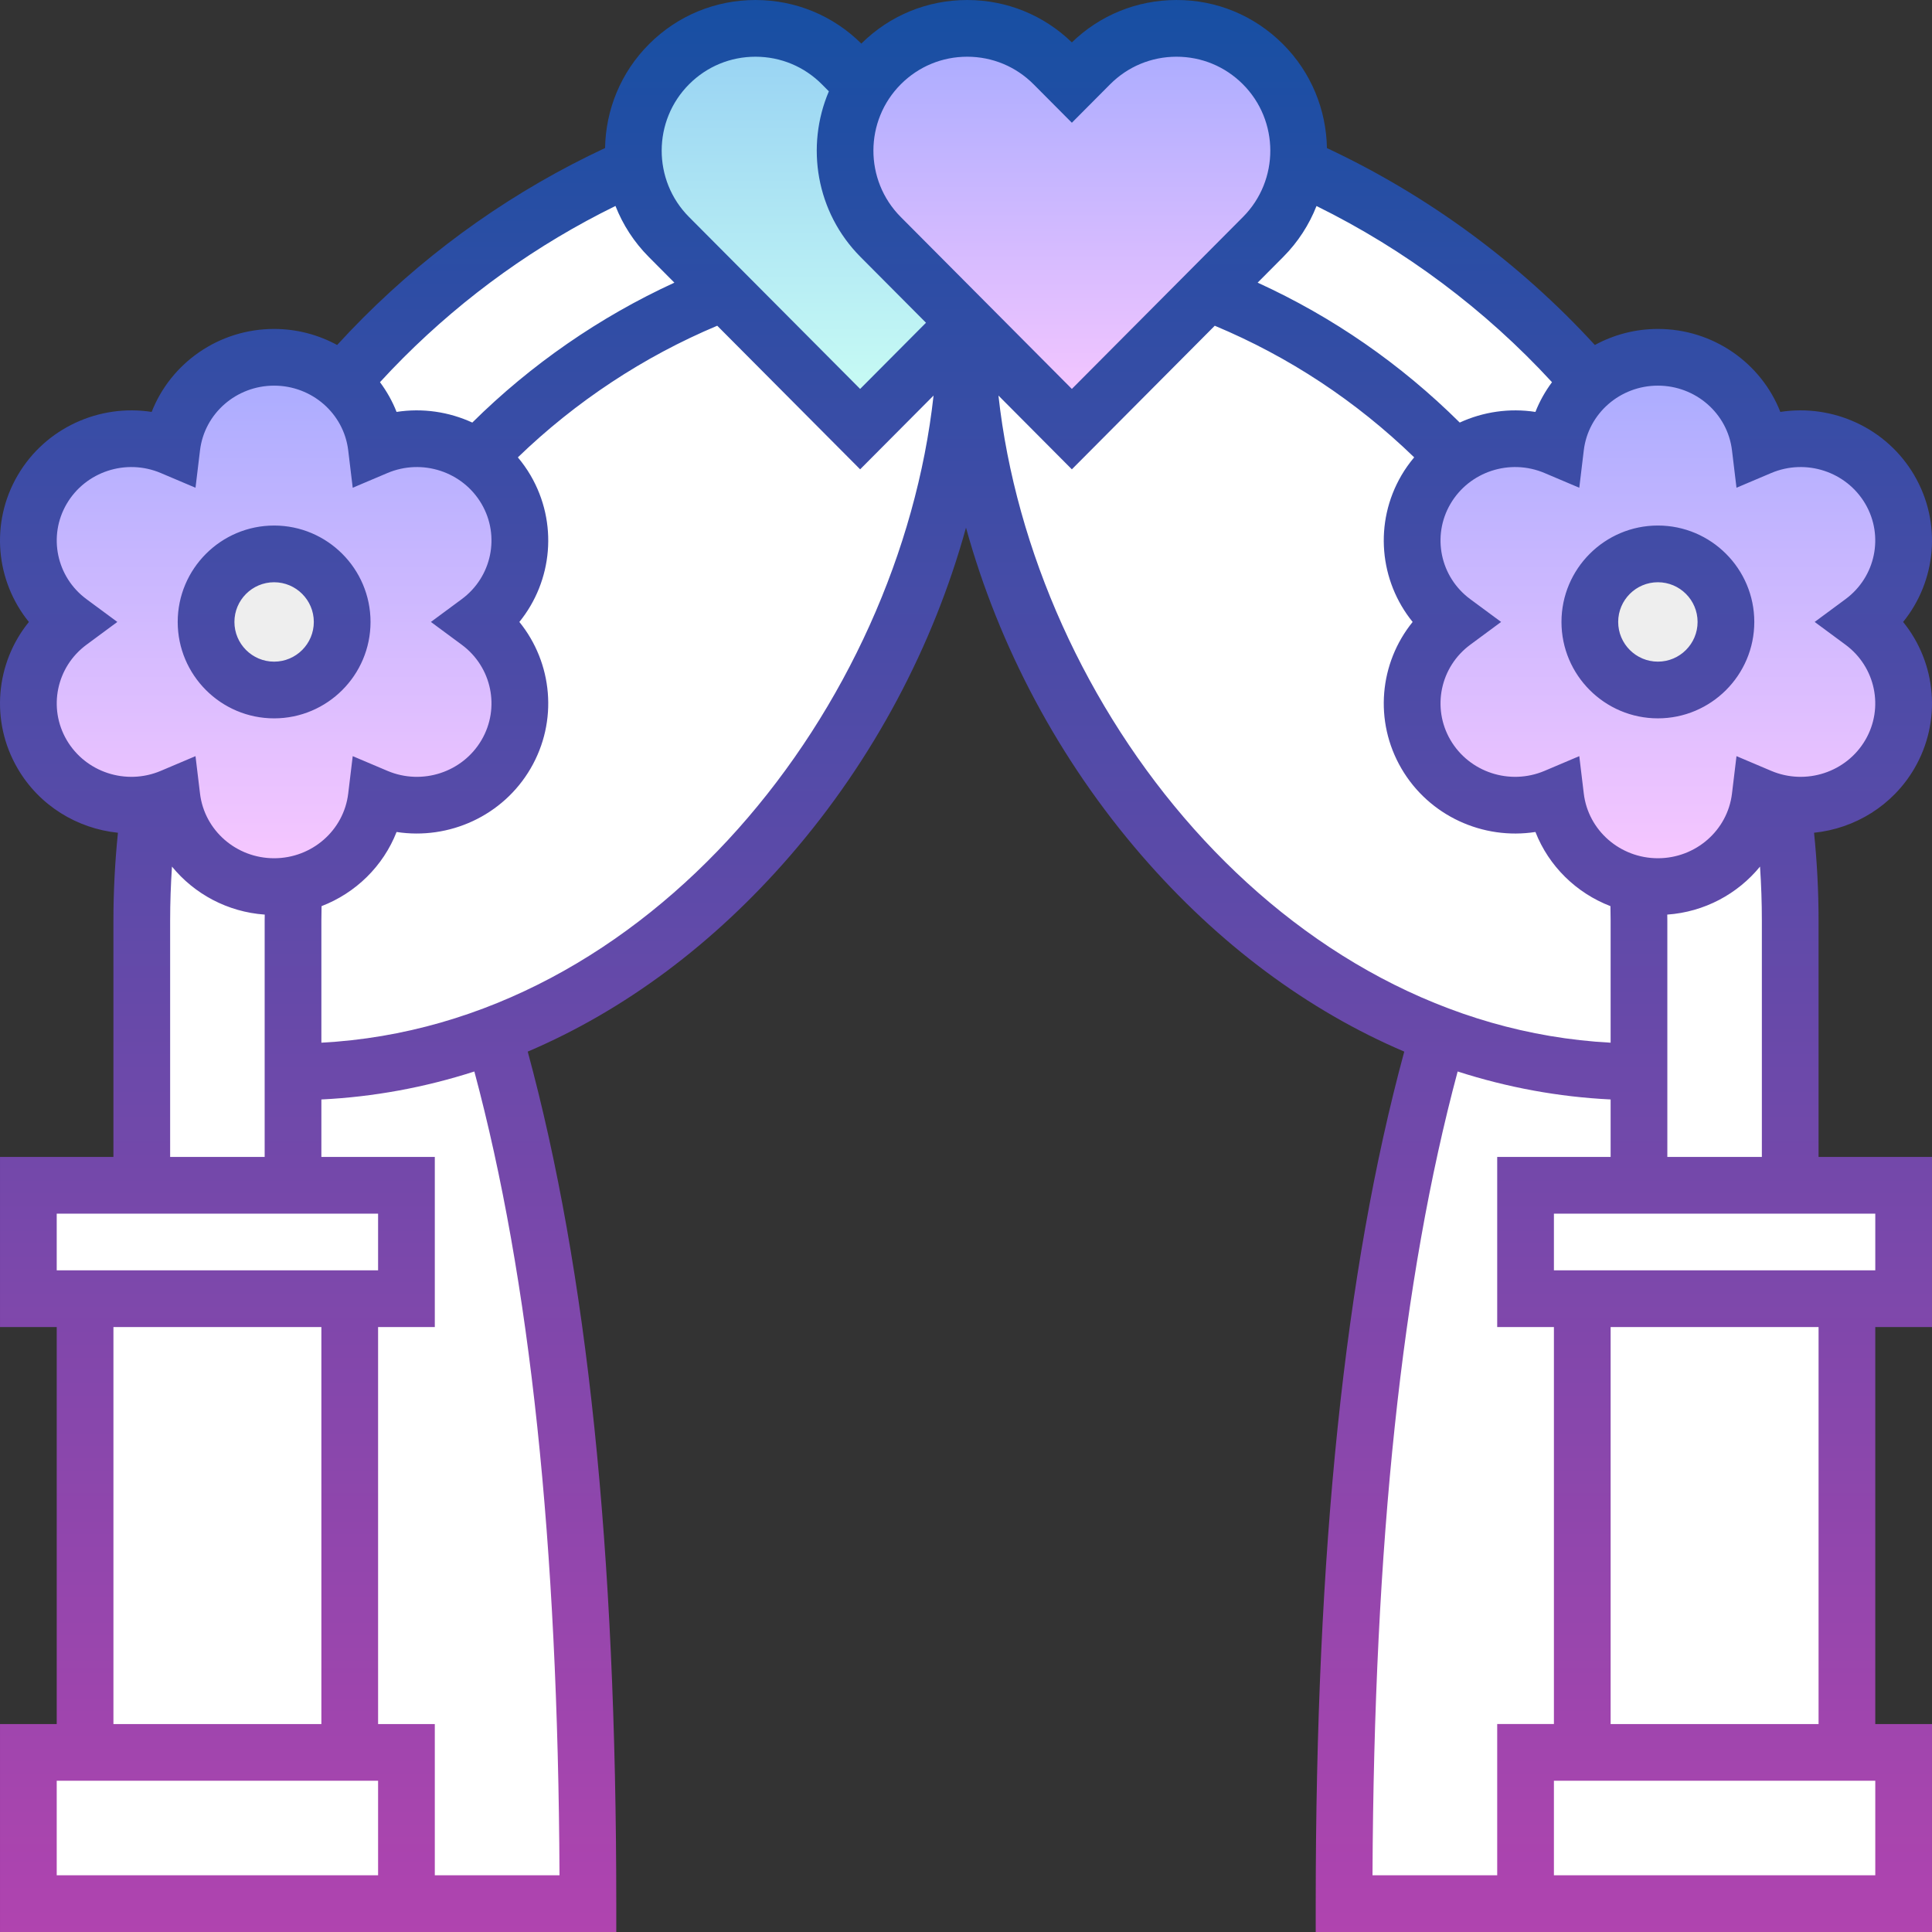
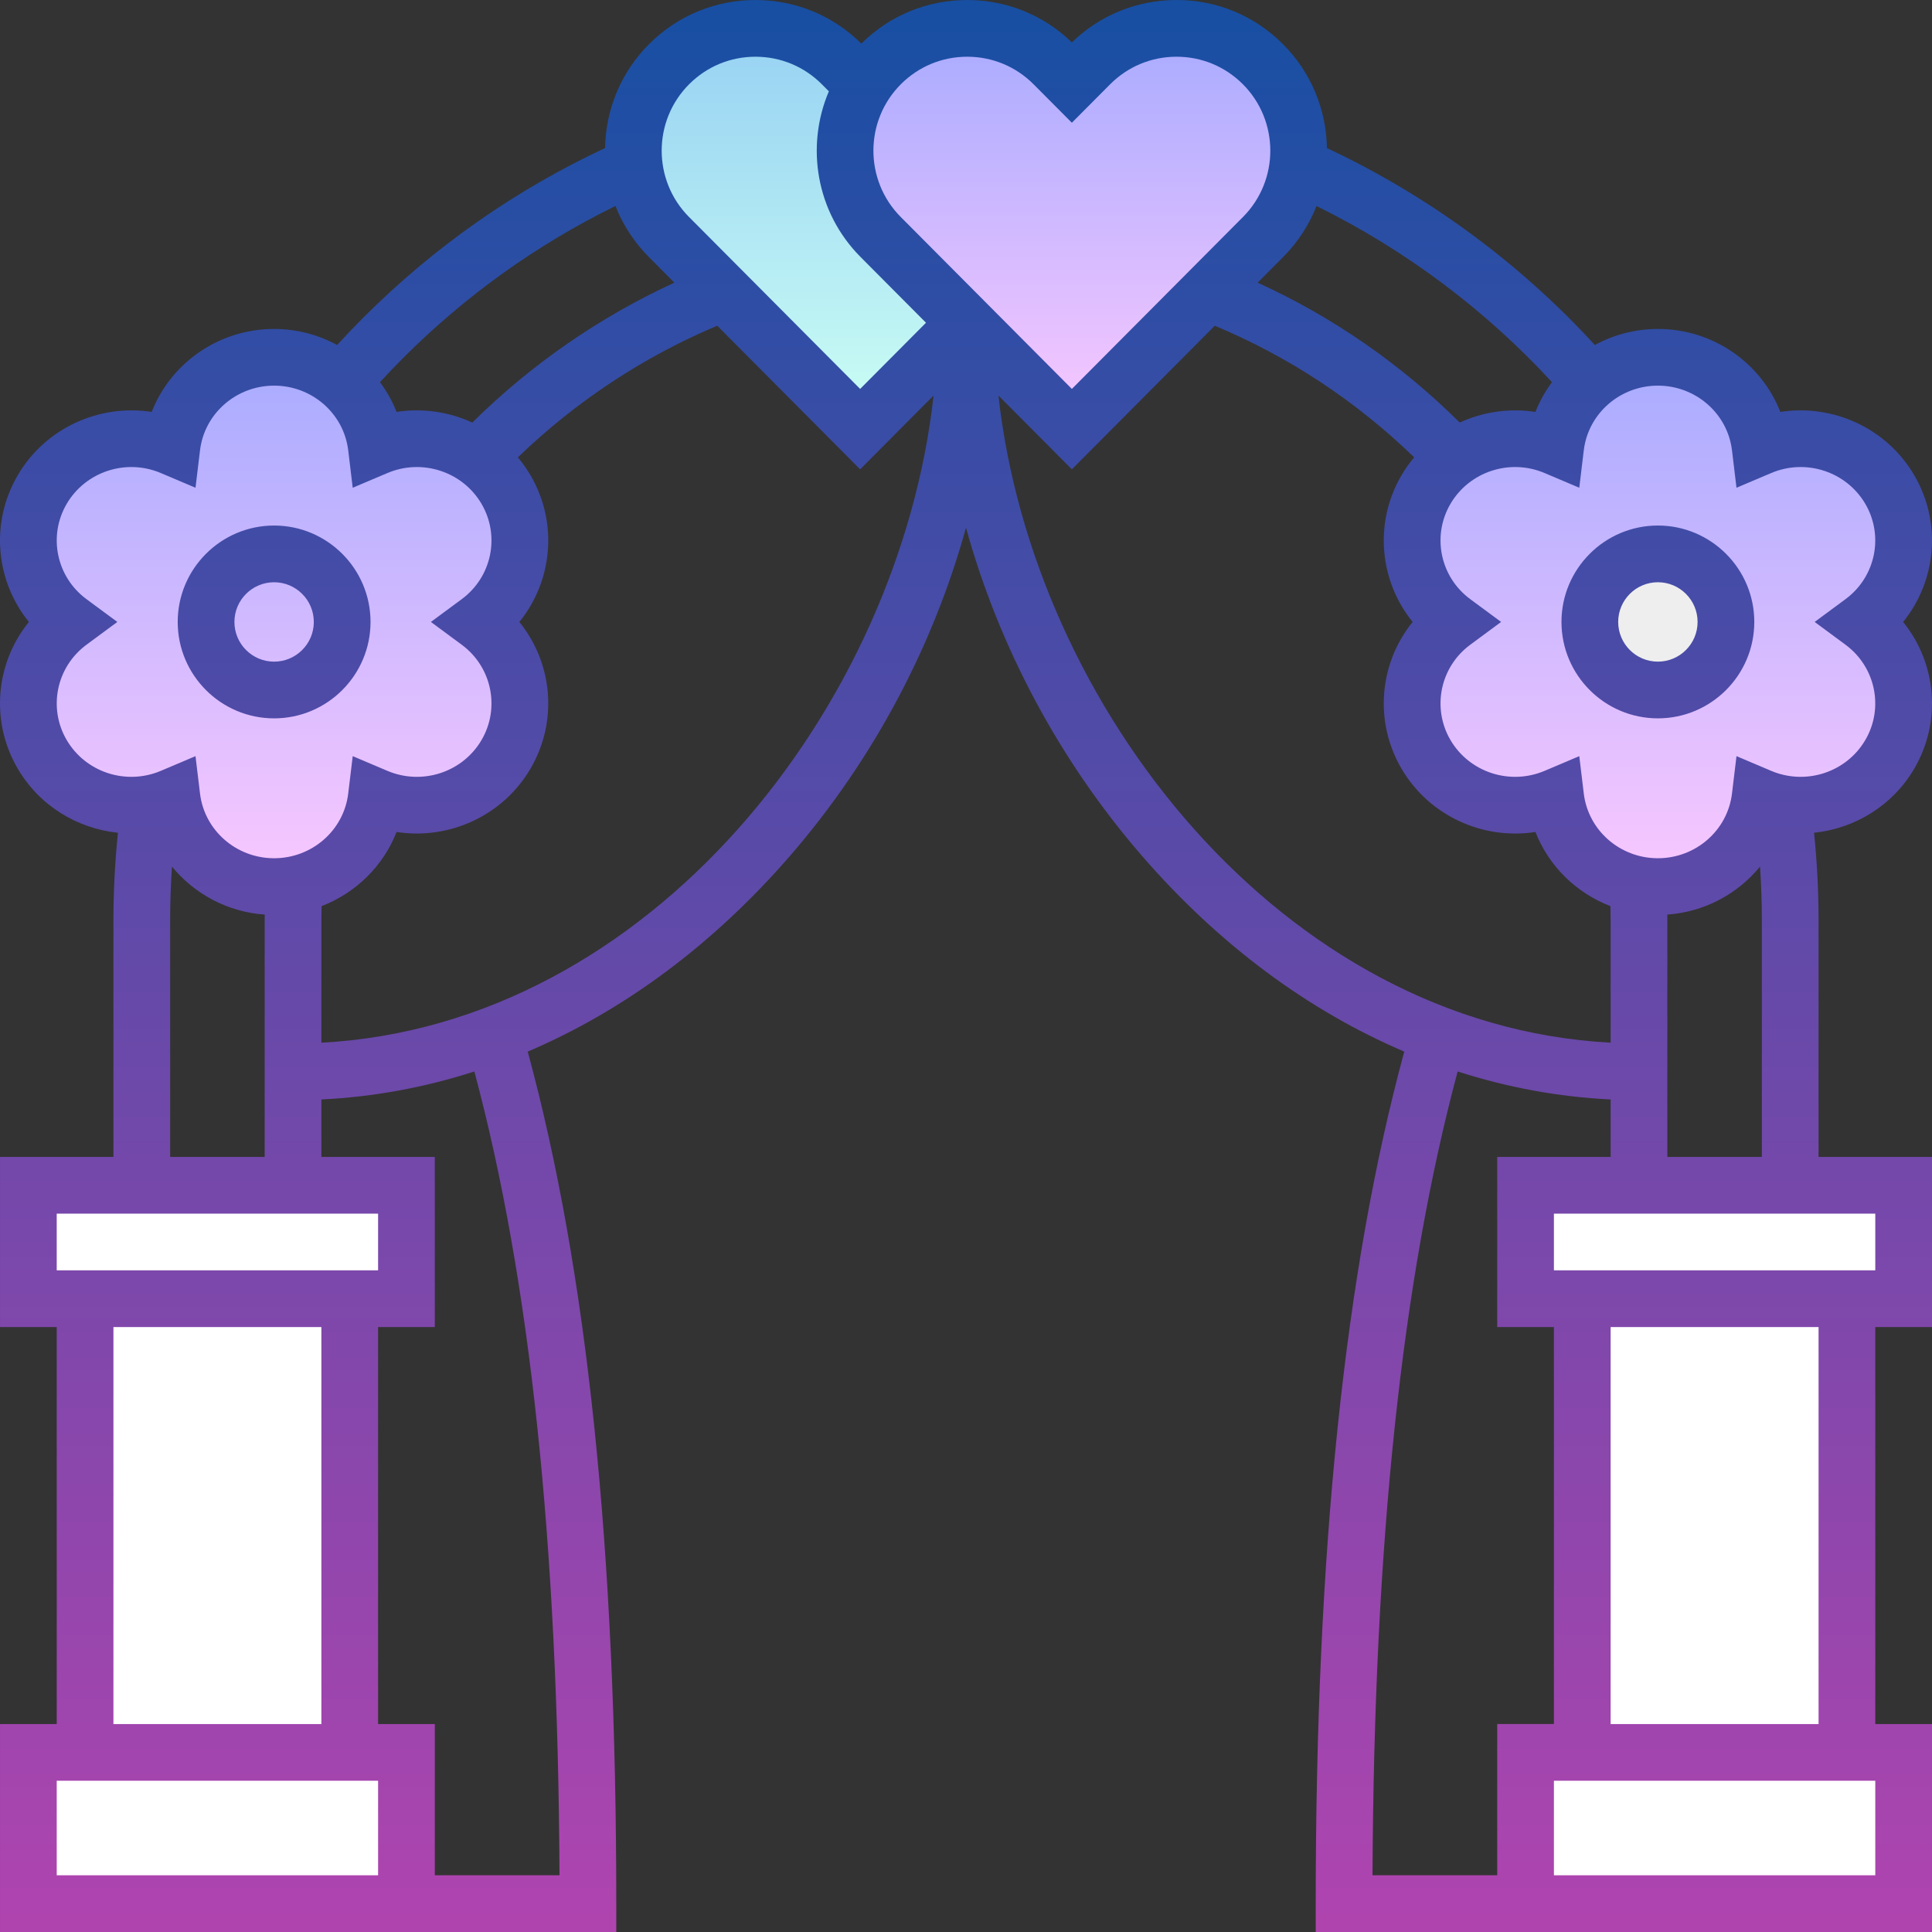
<svg xmlns="http://www.w3.org/2000/svg" xmlns:xlink="http://www.w3.org/1999/xlink" id="Capa_1" enable-background="new 0 0 511.005 511.005" height="512" viewBox="0 0 511.005 511.005" width="512">
  <rect x="0" y="0" width="511.005" height="511.005" fill="#333333" stroke="none" />
  <linearGradient id="SVGID_1_" gradientUnits="userSpaceOnUse" x1="227.503" x2="227.503" y1="7.503" y2="113.503">
    <stop offset="0" stop-color="#96d1f3" />
    <stop offset="1" stop-color="#ccfff4" />
  </linearGradient>
  <linearGradient id="lg1">
    <stop offset="0" stop-color="#a8abff" />
    <stop offset="1" stop-color="#fac8ff" />
  </linearGradient>
  <linearGradient id="SVGID_2_" gradientUnits="userSpaceOnUse" x1="283.503" x2="283.503" xlink:href="#lg1" y1="7.503" y2="113.503" />
  <linearGradient id="SVGID_3_" gradientUnits="userSpaceOnUse" x1="72.503" x2="72.503" xlink:href="#lg1" y1="94.503" y2="234.503" />
  <linearGradient id="SVGID_4_" gradientUnits="userSpaceOnUse" x1="438.503" x2="438.503" xlink:href="#lg1" y1="94.503" y2="234.503" />
  <linearGradient id="Outline_1_" gradientUnits="userSpaceOnUse" x1="255.503" x2="255.503" y1=".002" y2="511.003">
    <stop offset="0" stop-color="#174fa3" />
    <stop offset="1" stop-color="#b044af" />
  </linearGradient>
  <g>
    <g id="Filled_40_">
      <g fill="#fff">
-         <path d="m255.503 65.503c-98.307 0-178 79.693-178 178v260h78c0-79.347-5.255-161.49-24.969-229.888 72.406-27.524 124.969-108.275 124.969-188.112 0 79.837 52.562 160.588 124.969 188.112-19.714 68.398-24.969 150.541-24.969 229.888h78v-260c0-98.307-79.694-178-178-178z" />
        <path d="m7.503 463.503h100v40h-100z" />
        <path d="m22.503 343.503h70v120h-70z" />
        <path d="m7.503 313.503h100v30h-100z" />
        <path d="m403.503 463.503h100v40h-100z" />
        <path d="m418.503 343.503h70v120h-70z" />
        <path d="m403.503 313.503h100v30h-100z" />
-         <path d="m37.503 243.503v70h40v-70c0-98.307 79.693-178 178-178 98.307 0 178 79.693 178 178v70h40v-70c0-120.398-97.602-218-218-218-120.399 0-218 97.602-218 218z" />
      </g>
      <path d="m227.503 113.503-50.579-50.825c-12.596-12.657-12.556-33.138.089-45.745 12.644-12.608 33.106-12.568 45.701.089l4.789 4.812 4.789-4.812c12.595-12.657 33.057-12.696 45.701-.089 12.645 12.608 12.684 33.089.089 45.745z" fill="url(#SVGID_1_)" />
      <path d="m283.503 113.503-50.579-50.825c-12.596-12.657-12.556-33.138.089-45.745 12.644-12.608 33.106-12.568 45.701.089l4.789 4.812 4.789-4.812c12.595-12.657 33.057-12.696 45.701-.089 12.645 12.608 12.684 33.089.089 45.745z" fill="url(#SVGID_2_)" />
      <path d="m126.593 164.503c10.899-8.053 14.229-23.065 7.256-35s-21.795-16.59-34.302-11.29c-1.608-13.353-13.099-23.71-27.045-23.71s-25.437 10.356-27.045 23.71c-12.507-5.3-27.329-.645-34.302 11.29s-3.642 26.947 7.256 35c-10.899 8.053-14.229 23.065-7.256 35s21.795 16.59 34.302 11.29c1.608 13.353 13.099 23.71 27.045 23.71s25.437-10.356 27.045-23.71c12.507 5.3 27.329.645 34.302-11.29 6.974-11.935 3.643-26.947-7.256-35z" fill="url(#SVGID_3_)" />
-       <circle cx="72.503" cy="164.503" fill="#eee" r="18" />
      <path d="m377.156 199.503c6.973 11.935 21.795 16.59 34.302 11.29 1.608 13.353 13.099 23.71 27.045 23.71s25.437-10.356 27.045-23.71c12.507 5.3 27.329.645 34.302-11.29s3.642-26.947-7.256-35c10.899-8.053 14.229-23.065 7.256-35s-21.795-16.59-34.302-11.29c-1.608-13.353-13.099-23.71-27.045-23.71s-25.437 10.356-27.045 23.71c-12.507-5.3-27.329-.645-34.302 11.29s-3.642 26.947 7.256 35c-10.898 8.053-14.229 23.065-7.256 35z" fill="url(#SVGID_4_)" />
      <circle cx="438.503" cy="164.503" fill="#eee" r="18" />
    </g>
    <path id="Outline_40_" d="m72.503 190.003c14.061 0 25.5-11.439 25.5-25.5s-11.439-25.5-25.5-25.5-25.5 11.439-25.5 25.5 11.439 25.5 25.5 25.5zm0-36c5.79 0 10.5 4.71 10.5 10.5s-4.71 10.5-10.5 10.5-10.5-4.71-10.5-10.5 4.71-10.5 10.5-10.5zm433.822 49.283c7.329-12.543 5.831-27.943-2.958-38.783 8.789-10.84 10.287-26.24 2.958-38.783-7.319-12.527-21.561-18.924-35.435-16.769-5.075-12.954-17.781-21.948-32.388-21.948-6.017 0-11.699 1.546-16.67 4.246-19.938-21.751-44.243-39.613-70.865-52.081-.17-10-4.058-19.947-11.679-27.546-7.535-7.514-17.564-11.675-28.179-11.619-10.39.021-20.164 3.995-27.607 11.208-7.443-7.213-17.218-11.188-27.607-11.208-.026 0-.052 0-.079 0-10.561 0-20.495 4.091-27.999 11.524-7.482-7.411-17.383-11.504-27.921-11.524-.027 0-.053 0-.079 0-10.607 0-20.584 4.124-28.1 11.618-7.618 7.595-11.506 17.536-11.679 27.532-23.792 11.121-45.299 26.207-63.988 44.896-2.338 2.338-4.632 4.75-6.876 7.2-4.971-2.7-10.654-4.246-16.671-4.246-14.607 0-27.313 8.994-32.388 21.947-13.874-2.149-28.116 4.242-35.435 16.77-7.329 12.543-5.831 27.943 2.958 38.783-8.789 10.84-10.287 26.24-2.958 38.783 5.746 9.835 15.762 15.868 26.513 16.974-.787 7.726-1.191 15.511-1.191 23.243v62.5h-30v45h15v105h-15v55h163v-7.5c0-93.527-7.669-167.352-23.419-225.358 25.477-10.859 49.139-28.399 69.455-51.868 21.885-25.282 37.802-55.329 46.464-86.715 8.662 31.386 24.579 61.432 46.464 86.715 20.316 23.469 43.977 41.009 69.455 51.868-15.75 58.007-23.419 131.832-23.419 225.358v7.5h163v-55h-15v-105h15v-45h-30v-62.5c0-7.732-.403-15.518-1.191-23.245 10.752-1.108 20.769-7.137 26.514-16.972zm-166.927-135.317c3.949-3.968 6.882-8.569 8.811-13.477 23.323 11.478 44.627 27.403 62.287 46.597-1.78 2.401-3.273 5.029-4.383 7.862-6.879-1.066-13.846-.026-20.018 2.814-15.66-15.527-33.599-27.938-53.454-37.008zm-157.09-45.726c4.684-4.67 10.9-7.24 17.509-7.24h.05c6.627.013 12.854 2.608 17.531 7.309l1.835 1.844c-6.191 14.506-3.411 31.97 8.375 43.813l17.314 17.398-17.419 17.503-45.263-45.481c-9.662-9.709-9.631-25.475.068-35.146zm-75.652 72.413c16.501-16.501 35.355-29.985 56.134-40.181 1.93 4.914 4.865 9.521 8.818 13.493l6.763 6.796c-19.748 9.067-37.982 21.68-53.449 37.004-6.174-2.846-13.147-3.887-20.031-2.817-1.11-2.834-2.605-5.465-4.386-7.867 2.009-2.187 4.062-4.339 6.151-6.428zm-89.025 101.064c-4.958-8.487-2.707-19.314 5.238-25.185l8.164-6.032-8.164-6.032c-7.945-5.87-10.197-16.697-5.238-25.185 4.998-8.553 15.702-12.065 24.9-8.168l9.18 3.891 1.192-9.899c1.174-9.752 9.601-17.106 19.599-17.106s18.425 7.354 19.599 17.106l1.192 9.899 9.18-3.891c9.199-3.897 19.902-.385 24.9 8.168 4.958 8.487 2.707 19.314-5.238 25.185l-8.164 6.032 8.164 6.032c7.945 5.87 10.197 16.697 5.238 25.185-4.998 8.553-15.702 12.066-24.9 8.168l-9.18-3.891-1.192 9.899c-1.174 9.752-9.601 17.106-19.599 17.106s-18.425-7.354-19.599-17.106l-1.192-9.899-9.18 3.891c-9.198 3.897-19.901.385-24.9-8.168zm52.392 46.188c-.004.534-.021 1.059-.021 1.595v62.5h-25v-62.5c0-4.752.166-9.526.485-14.292 5.913 7.236 14.699 12.005 24.536 12.697zm-55.02 79.095h85v15h-85zm70 30v105h-55v-105zm15 145h-85v-25h85zm47.983 0h-32.983v-40h-15v-105h15v-45h-30v-15.197c13.748-.668 27.299-3.166 40.461-7.401 14.74 54.949 22.127 124.665 22.522 212.598zm-62.983-220.215v-32.285c0-1.291.022-2.565.05-3.834 9.03-3.471 16.296-10.571 19.838-19.613 13.871 2.148 28.116-4.242 35.435-16.77 7.329-12.543 5.831-27.943-2.958-38.783 8.789-10.84 10.287-26.24 2.958-38.783-.994-1.701-2.124-3.277-3.355-4.746 15.235-14.729 33.263-26.647 52.736-34.818l37.796 37.98 19.419-19.514c-9.066 82.128-74.905 166.541-161.919 171.166zm153.237-218.399c-9.661-9.709-9.631-25.475.068-35.146 4.684-4.67 10.9-7.24 17.509-7.24h.049c6.627.013 12.854 2.608 17.531 7.309l10.105 10.155 10.105-10.155c4.678-4.7 10.904-7.296 17.531-7.309h.05c6.609 0 12.825 2.57 17.509 7.24 9.699 9.671 9.729 25.437.068 35.146l-45.263 45.481zm25.843 47.233 19.419 19.514 37.797-37.98c19.65 8.217 37.359 19.909 52.745 34.808-1.234 1.472-2.369 3.052-3.365 4.757-7.329 12.543-5.831 27.943 2.958 38.783-8.789 10.84-10.287 26.24-2.958 38.783 7.319 12.528 21.562 18.924 35.435 16.769 3.542 9.042 10.808 16.143 19.838 19.614.028 1.269.05 2.544.05 3.834v32.285c-87.013-4.626-152.853-89.039-161.919-171.167zm131.92 351.381v40h-32.983c.395-87.933 7.782-157.648 22.522-212.599 13.162 4.236 26.714 6.733 40.461 7.401v15.197h-30v45h15v105h-15zm100 40h-85v-25h85zm-70-40v-105h55v105zm70-135v15h-85v-15zm-55.021-79.095c9.837-.691 18.624-5.461 24.536-12.697.319 4.766.485 9.54.485 14.292v62.5h-25v-62.5c0-.536-.017-1.062-.021-1.595zm47.154-71.373c7.945 5.87 10.197 16.697 5.238 25.185-4.998 8.553-15.702 12.066-24.9 8.168l-9.18-3.891-1.192 9.899c-1.174 9.752-9.601 17.106-19.599 17.106s-18.425-7.354-19.599-17.106l-1.192-9.899-9.18 3.891c-9.198 3.897-19.901.386-24.9-8.168-4.958-8.487-2.707-19.314 5.238-25.185l8.164-6.032-8.164-6.032c-7.945-5.87-10.197-16.697-5.238-25.185 4.998-8.553 15.702-12.065 24.9-8.168l9.18 3.891 1.192-9.899c1.174-9.752 9.601-17.106 19.599-17.106s18.425 7.354 19.599 17.106l1.192 9.899 9.18-3.891c9.198-3.897 19.901-.385 24.9 8.168 4.958 8.487 2.707 19.314-5.238 25.185l-8.164 6.032zm-49.633-31.532c-14.061 0-25.5 11.439-25.5 25.5s11.439 25.5 25.5 25.5 25.5-11.439 25.5-25.5-11.44-25.5-25.5-25.5zm0 36c-5.79 0-10.5-4.71-10.5-10.5s4.71-10.5 10.5-10.5 10.5 4.71 10.5 10.5-4.711 10.5-10.5 10.5z" fill="url(#Outline_1_)" />
  </g>
</svg>